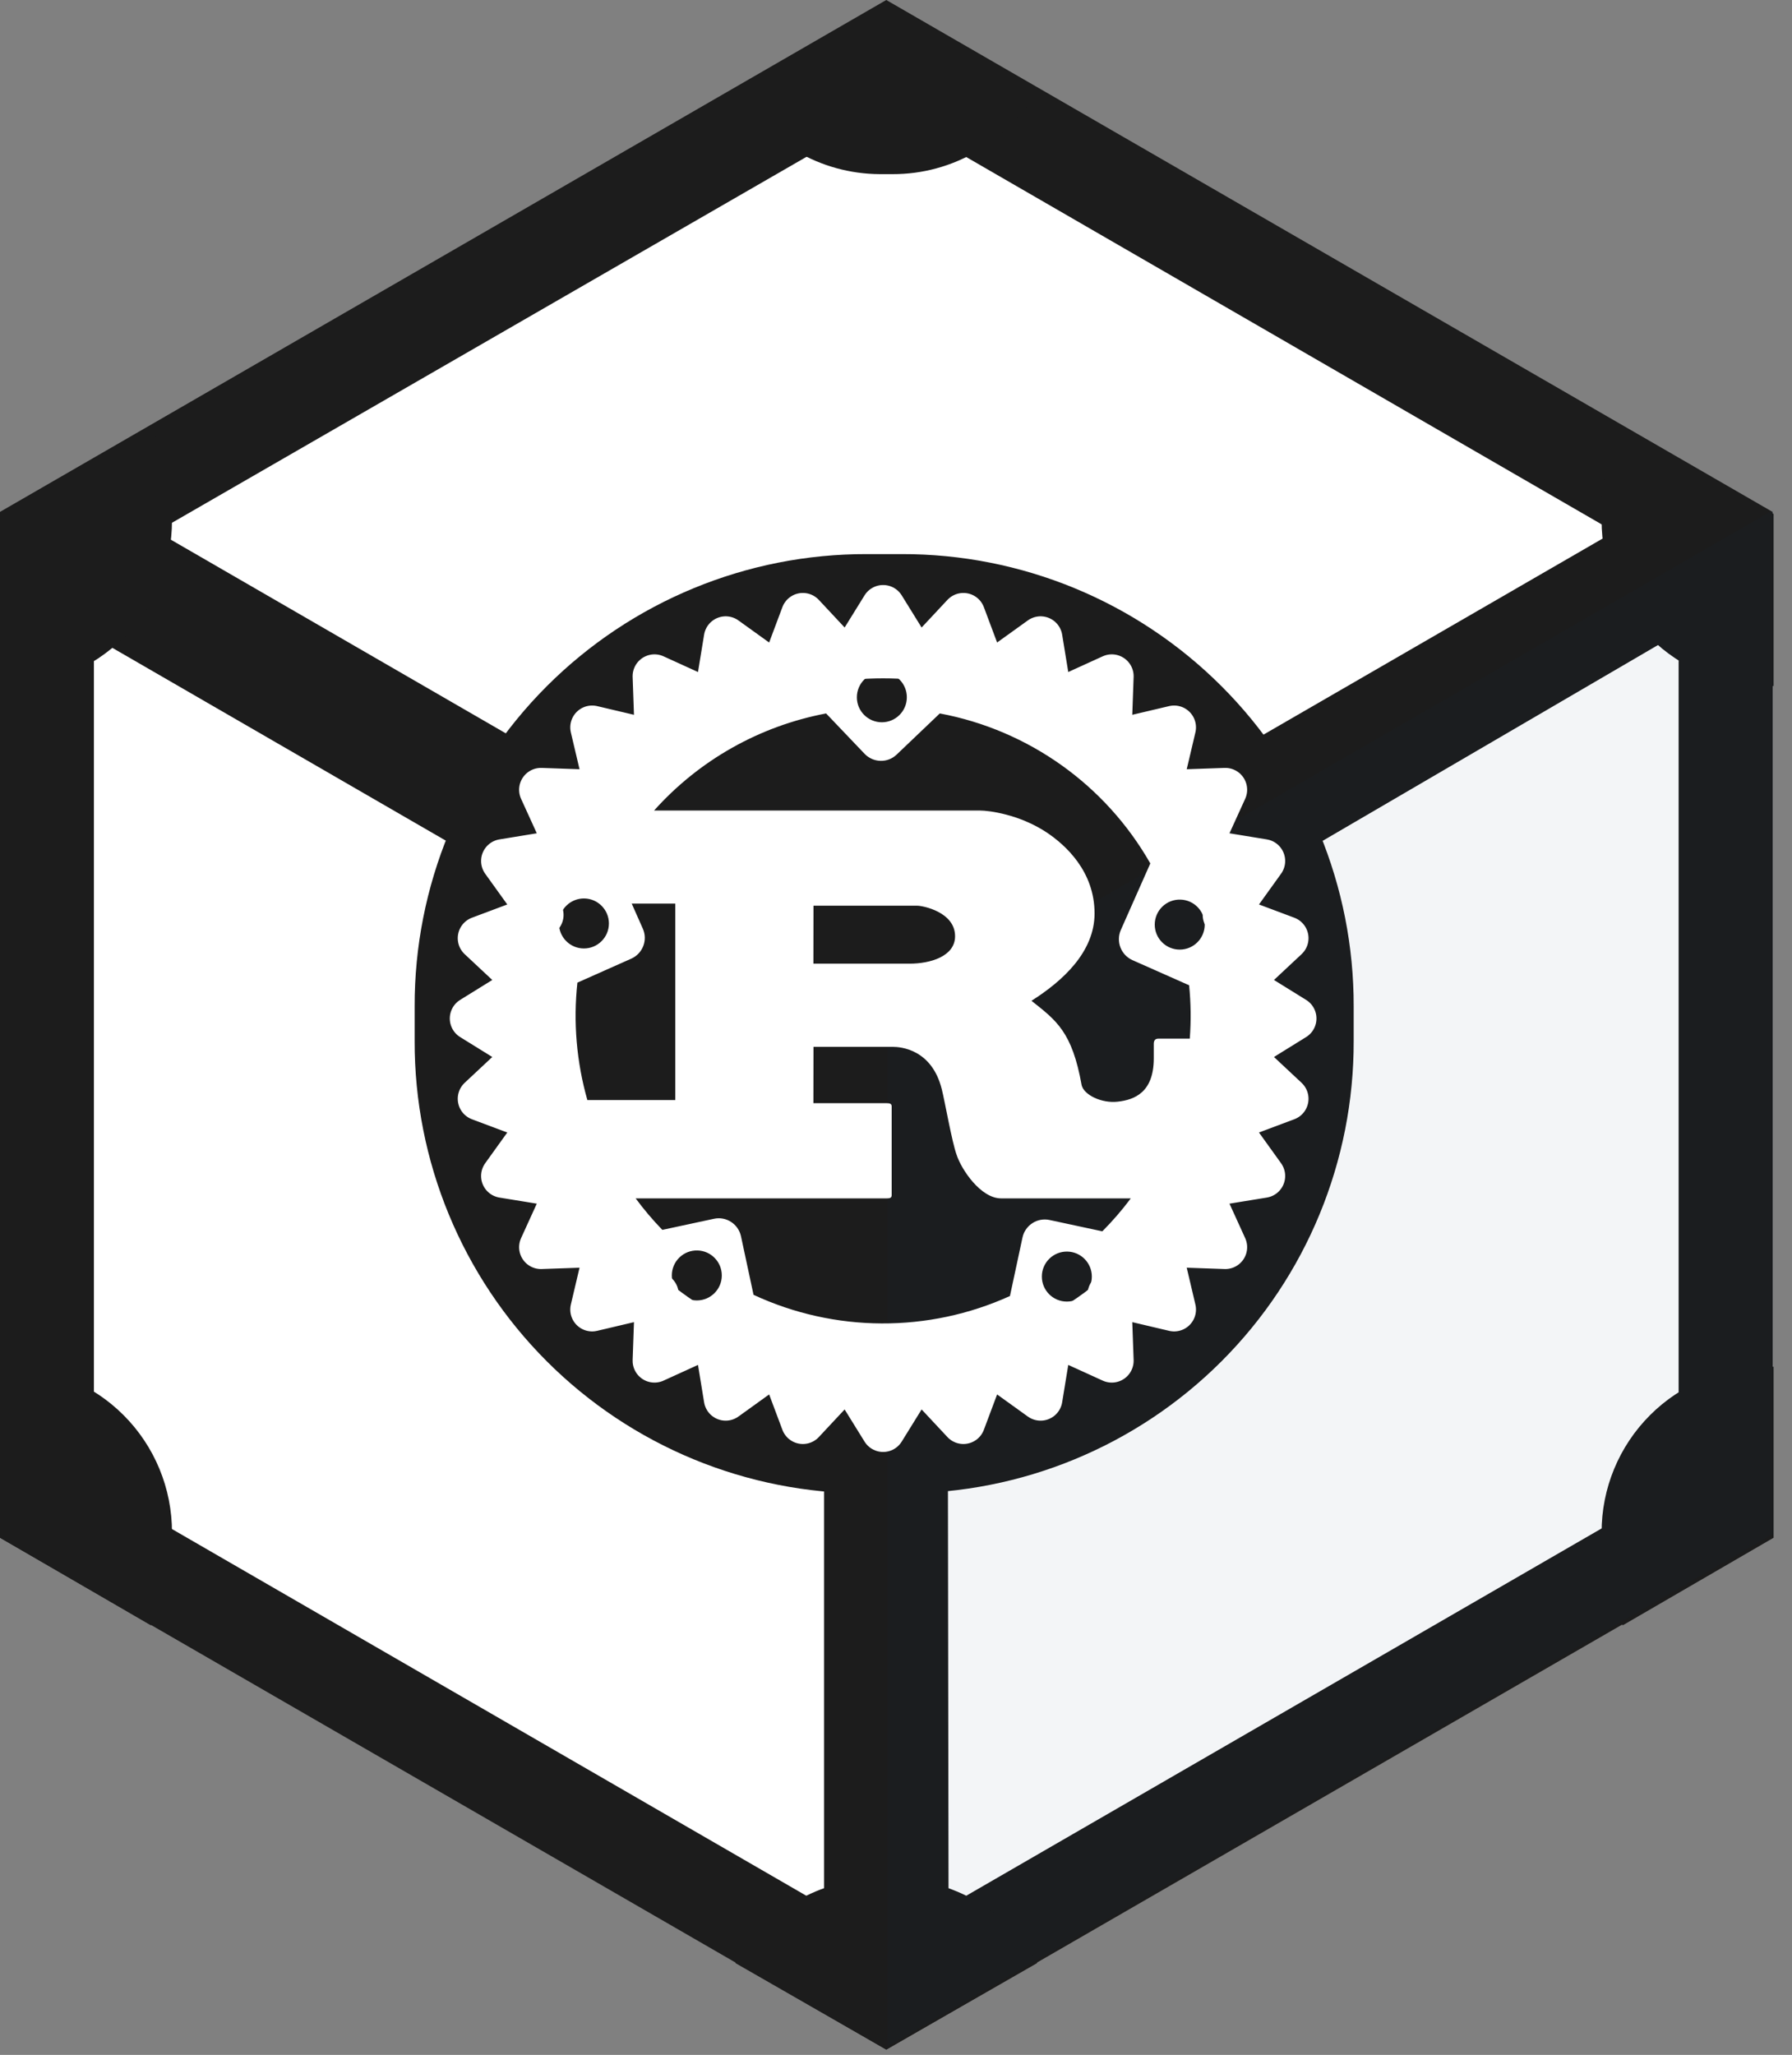
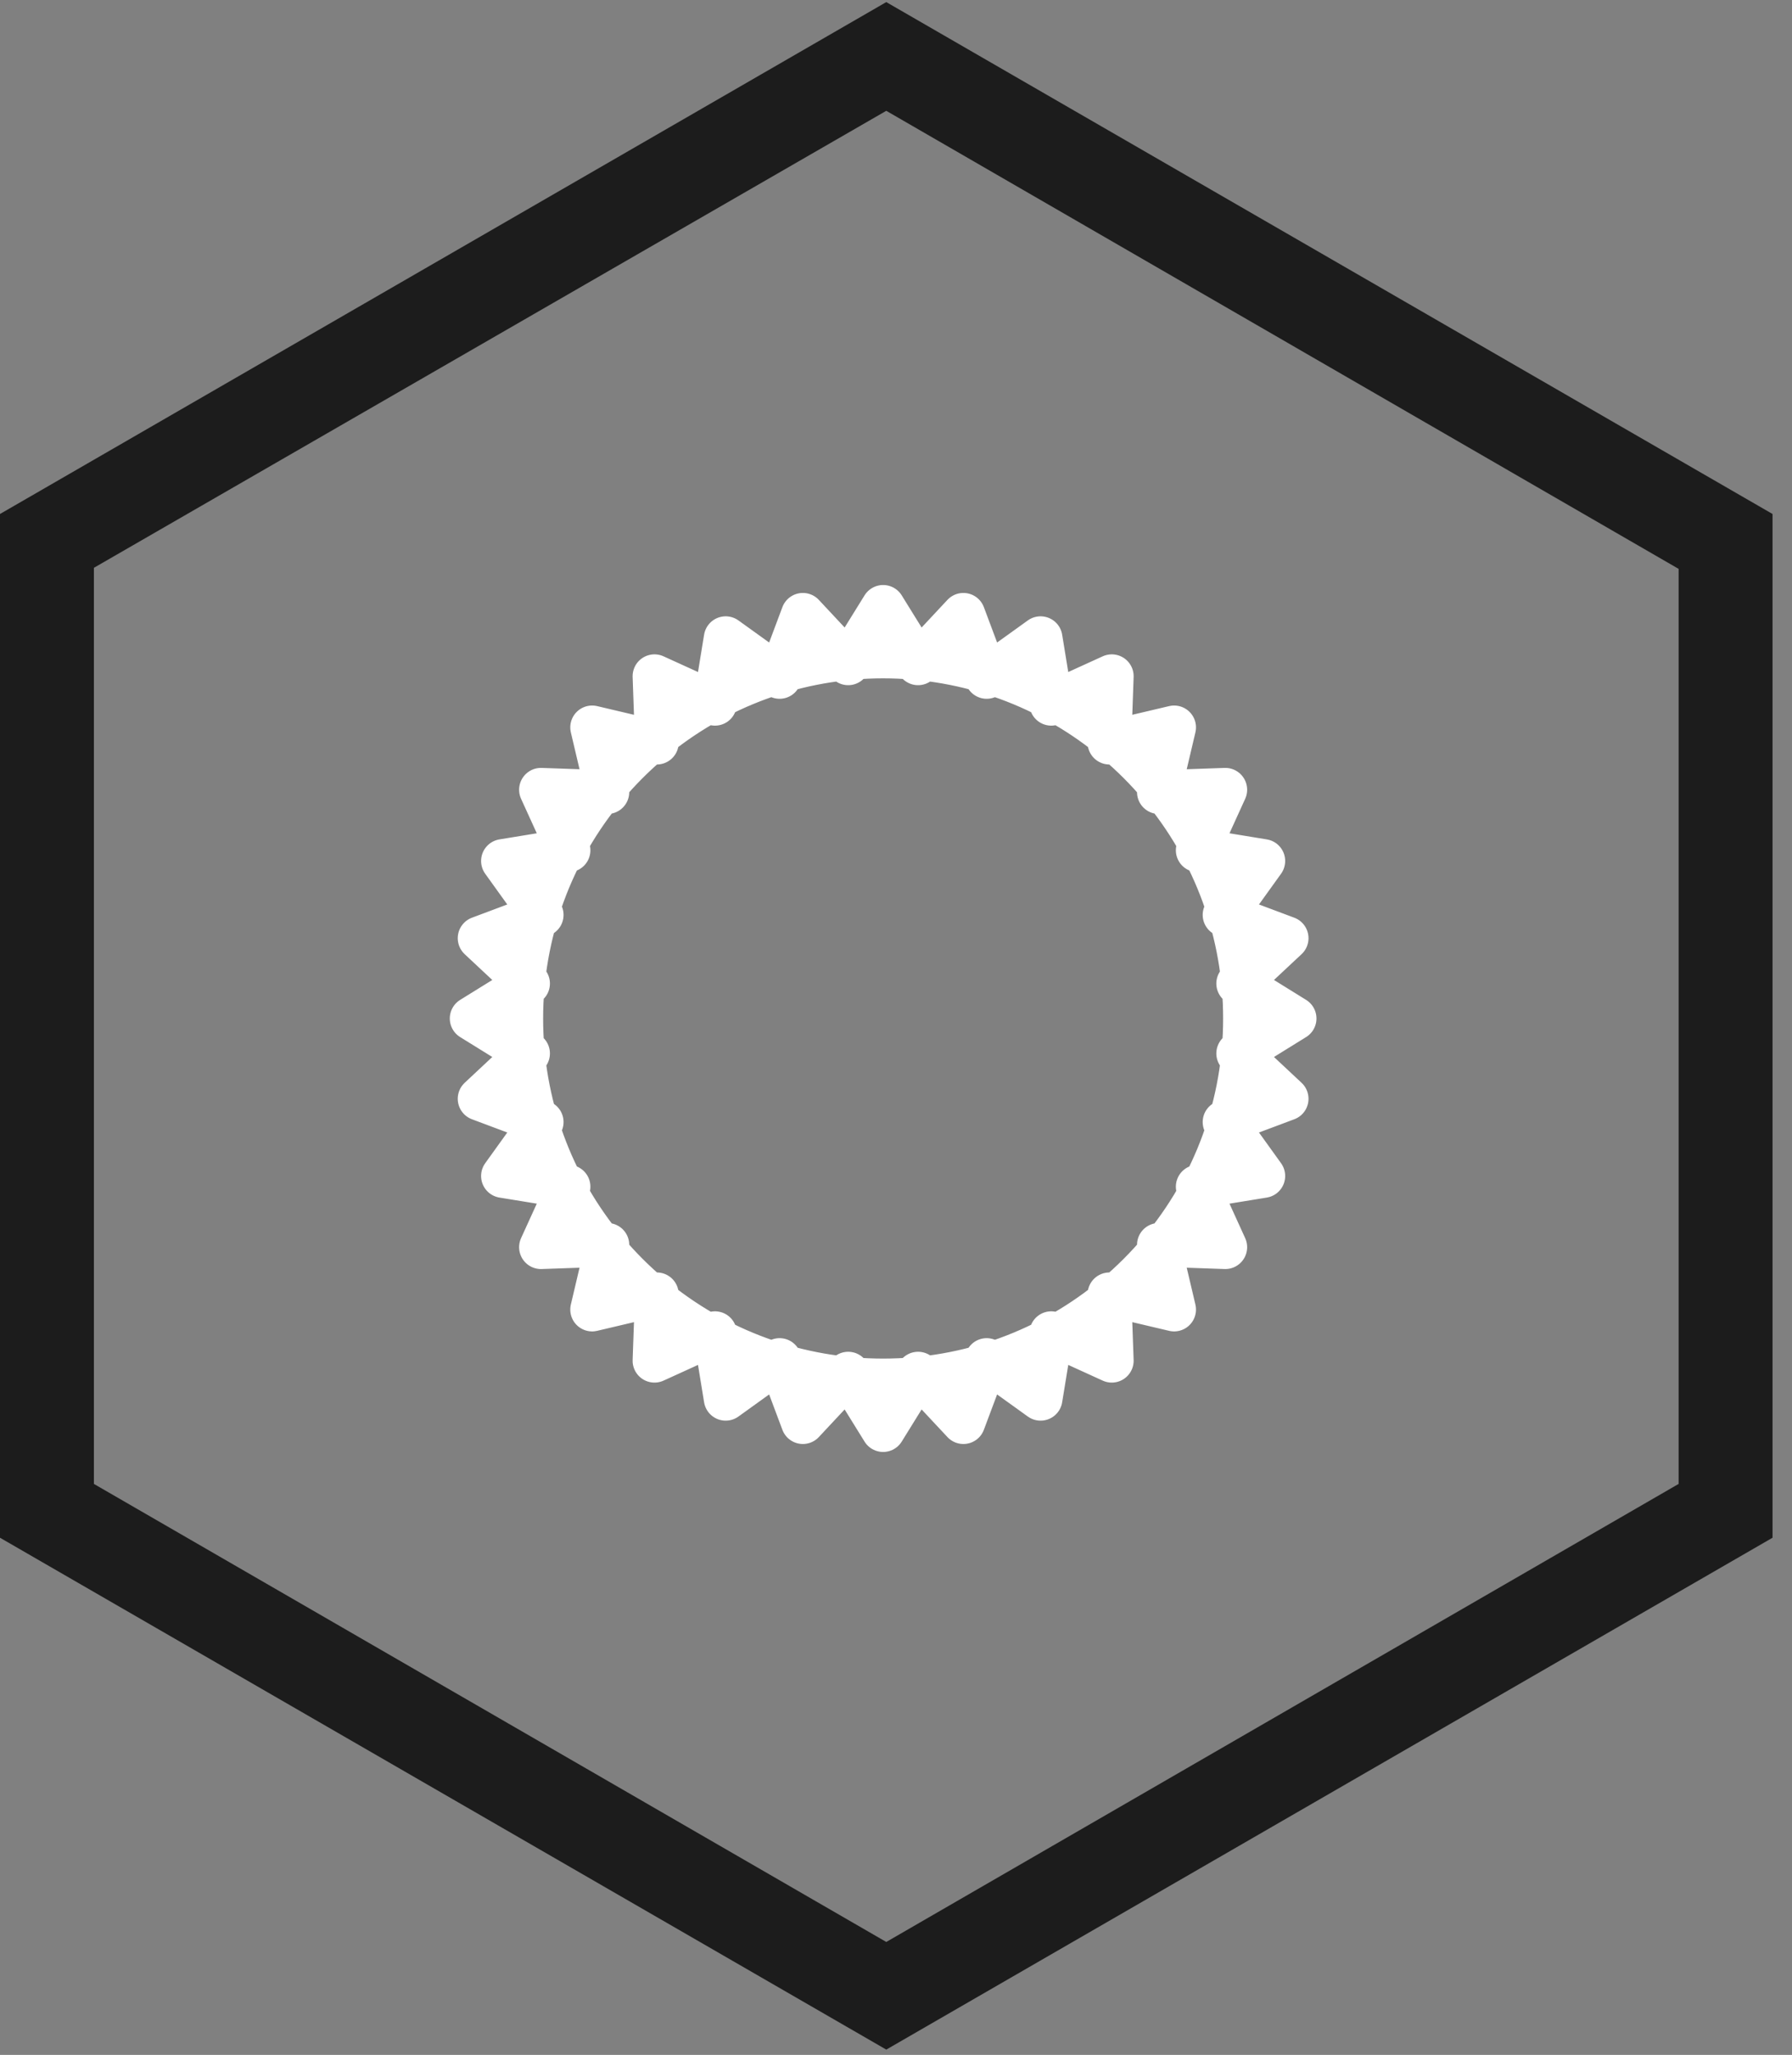
<svg xmlns="http://www.w3.org/2000/svg" width="82" height="94" viewBox="0 0 82 94" fill="none">
  <rect x="0" y="0" width="82" height="94" fill="#808080" stroke="none" />
-   <path d="M40.555 93.662L81.109 70.246V23.416L40.555 0L0 23.416V70.246L40.555 93.662Z" fill="#1C1C1C" />
-   <path d="M36.403 5.6L6.953 22.595C7.001 23.125 7.001 23.658 6.953 24.188L36.355 41.182C38.837 39.347 42.225 39.347 44.707 41.182L74.109 24.188C74.061 23.658 74.061 23.125 74.109 22.595L44.756 5.6C42.274 7.435 38.885 7.435 36.403 5.6ZM76.958 28.871L47.508 46.059C47.835 49.116 46.16 52.038 43.355 53.3L43.404 87.096C43.88 87.306 44.333 87.565 44.756 87.869L74.158 70.874C73.83 67.816 75.505 64.895 78.31 63.632V29.644C77.839 29.423 77.387 29.165 76.958 28.871ZM4.153 29.064C3.73 29.368 3.277 29.627 2.801 29.837V63.825C5.644 65.045 7.337 67.998 6.953 71.067L36.355 88.062C36.778 87.758 37.231 87.499 37.707 87.289V53.3C34.864 52.081 33.171 49.128 33.555 46.059L4.153 29.064Z" fill="white" />
  <path d="M40.555 5.069L76.812 26.023V67.881L40.555 88.834L4.297 67.881V25.974L40.555 5.069ZM40.555 0.096L0 23.512V70.343L40.555 93.758L81.109 70.343V23.512L40.555 0.096Z" fill="#1C1C1C" />
-   <path d="M41.249 68.315H39.667C34.175 68.329 28.903 66.154 25.019 62.27C21.136 58.386 18.96 53.114 18.974 47.622V46.04C18.96 40.548 21.136 35.276 25.019 31.392C28.903 27.508 34.175 25.333 39.667 25.347H41.249C46.742 25.333 52.013 27.508 55.897 31.392C59.781 35.276 61.956 40.548 61.943 46.04V47.622C61.956 53.114 59.781 58.386 55.897 62.27C52.013 66.154 46.742 68.329 41.249 68.315ZM40.844 85.937H40.265C37.523 85.929 34.991 87.407 33.651 89.8L40.555 93.758L47.459 89.8C46.118 87.407 43.587 85.929 40.844 85.937ZM81.158 62.522H80.868C78.856 62.517 76.925 63.313 75.503 64.736C74.08 66.159 73.283 68.09 73.288 70.102V70.681C73.281 71.968 73.614 73.234 74.254 74.35L81.158 70.343V62.522ZM74.254 19.553C73.62 20.672 73.287 21.936 73.288 23.222V23.802C73.283 25.814 74.08 27.744 75.503 29.167C76.925 30.59 78.856 31.387 80.868 31.381H81.158V23.512L74.254 19.553ZM40.555 0.096L33.651 4.055C34.985 6.46 37.515 7.956 40.265 7.966H40.844C43.587 7.974 46.118 6.496 47.459 4.104L40.555 0.096ZM6.904 19.505L0 23.512V31.381H0.29C2.302 31.387 4.233 30.59 5.655 29.167C7.078 27.744 7.875 25.814 7.87 23.802V23.222C7.853 21.923 7.522 20.648 6.904 19.505ZM0.29 62.522H0V70.343L6.904 74.35C7.538 73.231 7.87 71.967 7.87 70.681V70.102C7.875 68.09 7.078 66.159 5.655 64.736C4.233 63.313 2.302 62.517 0.29 62.522Z" fill="#1C1C1C" />
-   <path d="M81.156 23.319L40.602 46.734V93.614L81.156 70.15V23.319Z" fill="#083B54" fill-opacity="0.05" />
  <path d="M42.01 62.836L42.211 63.051C42.093 63.064 41.975 63.076 41.856 63.086L40.411 65.419L38.965 63.086C38.847 63.076 38.729 63.064 38.611 63.051L38.812 62.836L38.965 63.086C39.442 63.127 39.924 63.148 40.411 63.148C40.898 63.148 41.38 63.127 41.856 63.086L42.01 62.836ZM45.149 62.213L45.39 62.386C45.276 62.422 45.161 62.457 45.045 62.491L44.084 65.055L42.211 63.051C43.183 62.946 44.131 62.757 45.045 62.491L45.149 62.213ZM35.673 62.213L35.777 62.491C36.691 62.757 37.639 62.946 38.611 63.051L36.738 65.055L35.777 62.491C35.661 62.457 35.547 62.422 35.432 62.386L35.673 62.213ZM48.106 60.985L48.378 61.109C48.272 61.167 48.165 61.224 48.058 61.281L47.616 63.987L45.39 62.386C46.317 62.094 47.209 61.723 48.058 61.281L48.106 60.985ZM32.716 60.985L32.764 61.281C33.613 61.723 34.505 62.094 35.432 62.386L33.206 63.987L32.764 61.281C32.657 61.224 32.55 61.167 32.444 61.109L32.716 60.985ZM50.766 59.208L51.054 59.275C50.962 59.352 50.87 59.428 50.777 59.503L50.874 62.246L48.378 61.109C49.225 60.643 50.028 60.105 50.777 59.503L50.766 59.208ZM30.056 59.208L30.045 59.503C30.794 60.105 31.597 60.643 32.444 61.109L29.948 62.246L30.045 59.503C29.952 59.428 29.86 59.352 29.768 59.275L30.056 59.208ZM53.029 56.945L53.324 56.956C53.249 57.049 53.173 57.141 53.097 57.232L53.727 59.905L51.054 59.275C51.792 58.655 52.476 57.971 53.097 57.232L53.029 56.945ZM27.793 56.945L27.725 57.232C28.346 57.971 29.03 58.655 29.768 59.275L27.095 59.905L27.725 57.232C27.649 57.141 27.573 57.049 27.498 56.956L27.793 56.945ZM56.068 36.127L54.931 38.623C54.989 38.729 55.046 38.836 55.102 38.943L57.808 39.385L56.208 41.611C56.244 41.725 56.279 41.84 56.312 41.956L58.876 42.917L56.873 44.79C56.885 44.908 56.897 45.026 56.907 45.144L59.24 46.59L56.907 48.035C56.897 48.154 56.885 48.272 56.873 48.39L58.876 50.263L56.312 51.224C56.279 51.339 56.244 51.454 56.208 51.569L57.808 53.795L55.102 54.236C55.046 54.344 54.989 54.45 54.931 54.556L56.068 57.052L53.324 56.956C53.926 56.207 54.464 55.404 54.931 54.556L54.806 54.285L55.102 54.236C55.544 53.388 55.916 52.496 56.208 51.569L56.034 51.328L56.312 51.224C56.578 50.309 56.768 49.362 56.873 48.39L56.658 48.189L56.907 48.035C56.948 47.559 56.969 47.077 56.969 46.59C56.969 46.103 56.948 45.621 56.907 45.144L56.658 44.991L56.873 44.79C56.768 43.817 56.578 42.87 56.312 41.956L56.034 41.852L56.208 41.611C55.916 40.684 55.544 39.792 55.102 38.943L54.806 38.895L54.931 38.623C54.464 37.775 53.926 36.973 53.324 36.224L56.068 36.127ZM24.754 36.127L27.498 36.224C26.896 36.973 26.358 37.775 25.892 38.623L26.016 38.895L25.72 38.943C25.277 39.792 24.906 40.684 24.614 41.611L24.788 41.852L24.51 41.956C24.244 42.87 24.055 43.817 23.949 44.79L24.164 44.991L23.915 45.145C23.874 45.621 23.853 46.103 23.853 46.59C23.853 47.077 23.874 47.559 23.915 48.035L24.164 48.189L23.949 48.39C24.055 49.362 24.244 50.309 24.51 51.224L24.788 51.328L24.614 51.569C24.906 52.496 25.277 53.388 25.72 54.236L26.016 54.285L25.892 54.556C26.358 55.404 26.896 56.207 27.498 56.956L24.754 57.052L25.892 54.556C25.833 54.45 25.776 54.344 25.72 54.236L23.014 53.795L24.614 51.569C24.578 51.454 24.544 51.339 24.51 51.224L21.946 50.263L23.949 48.39C23.937 48.272 23.925 48.154 23.915 48.035L21.582 46.59L23.915 45.145C23.925 45.026 23.937 44.908 23.949 44.79L21.946 42.917L24.51 41.956C24.544 41.84 24.578 41.725 24.614 41.611L23.014 39.385L25.72 38.943C25.776 38.836 25.833 38.729 25.892 38.623L24.754 36.127ZM53.727 33.274L53.097 35.947C53.173 36.038 53.249 36.131 53.324 36.224L53.029 36.235L53.097 35.947C52.476 35.208 51.792 34.525 51.054 33.904L53.727 33.274ZM27.095 33.274L29.768 33.904C29.03 34.525 28.346 35.208 27.725 35.947L27.793 36.235L27.498 36.224C27.573 36.131 27.649 36.038 27.725 35.947L27.095 33.274ZM50.874 30.933L50.777 33.677C50.87 33.752 50.962 33.827 51.054 33.904L50.766 33.971L50.777 33.677C50.028 33.075 49.225 32.536 48.378 32.07L50.874 30.933ZM29.948 30.933L32.444 32.07C31.597 32.536 30.794 33.075 30.045 33.677L30.056 33.971L29.768 33.904C29.86 33.827 29.952 33.752 30.045 33.677L29.948 30.933ZM47.616 29.193L48.058 31.899C48.165 31.955 48.272 32.012 48.378 32.07L48.106 32.194L48.058 31.899C47.209 31.456 46.317 31.085 45.39 30.793L47.616 29.193ZM33.206 29.193L35.432 30.793C34.505 31.085 33.613 31.456 32.764 31.899L32.716 32.194L32.444 32.07C32.55 32.012 32.657 31.955 32.764 31.899L33.206 29.193ZM44.084 28.124L45.045 30.689C45.161 30.722 45.276 30.757 45.39 30.793L45.149 30.966L45.045 30.689C44.131 30.422 43.183 30.233 42.211 30.128L44.084 28.124ZM36.738 28.124L38.611 30.128C37.639 30.233 36.691 30.422 35.777 30.689L35.673 30.966L35.432 30.793C35.547 30.757 35.661 30.722 35.777 30.689L36.738 28.124ZM40.411 27.761L41.856 30.094C41.975 30.104 42.093 30.115 42.211 30.128L42.01 30.343L41.856 30.094C41.38 30.052 40.898 30.031 40.411 30.031C39.924 30.031 39.442 30.052 38.966 30.093L38.812 30.343L38.611 30.128C38.729 30.115 38.847 30.104 38.966 30.093L40.411 27.761Z" fill="white" />
  <path d="M42.211 63.051L42.01 62.836L41.856 63.086M42.211 63.051C42.093 63.064 41.975 63.076 41.856 63.086M42.211 63.051L44.084 65.055L45.045 62.491M42.211 63.051C43.183 62.946 44.131 62.757 45.045 62.491M41.856 63.086L40.411 65.419L38.965 63.086M41.856 63.086C41.38 63.127 40.898 63.148 40.411 63.148C39.924 63.148 39.442 63.127 38.965 63.086M38.965 63.086C38.847 63.076 38.729 63.064 38.611 63.051M38.965 63.086L38.812 62.836L38.611 63.051M38.611 63.051C37.639 62.946 36.691 62.757 35.777 62.491M38.611 63.051L36.738 65.055L35.777 62.491M45.39 62.386L45.149 62.213L45.045 62.491M45.39 62.386C45.276 62.422 45.161 62.457 45.045 62.491M45.39 62.386L47.616 63.987L48.058 61.281M45.39 62.386C46.317 62.094 47.209 61.723 48.058 61.281M35.777 62.491L35.673 62.213L35.432 62.386M35.777 62.491C35.661 62.457 35.547 62.422 35.432 62.386M35.432 62.386C34.505 62.094 33.613 61.723 32.764 61.281M35.432 62.386L33.206 63.987L32.764 61.281M48.378 61.109L48.106 60.985L48.058 61.281M48.378 61.109C48.272 61.167 48.165 61.224 48.058 61.281M48.378 61.109L50.874 62.246L50.777 59.503M48.378 61.109C49.225 60.643 50.028 60.105 50.777 59.503M32.764 61.281L32.716 60.985L32.444 61.109M32.764 61.281C32.657 61.224 32.55 61.167 32.444 61.109M32.444 61.109C31.597 60.643 30.794 60.105 30.045 59.503M32.444 61.109L29.948 62.246L30.045 59.503M51.054 59.275L50.766 59.208L50.777 59.503M51.054 59.275C50.962 59.352 50.87 59.428 50.777 59.503M51.054 59.275L53.727 59.905L53.097 57.232M51.054 59.275C51.792 58.655 52.476 57.971 53.097 57.232M30.045 59.503L30.056 59.208L29.768 59.275M30.045 59.503C29.952 59.428 29.86 59.352 29.768 59.275M29.768 59.275C29.03 58.655 28.346 57.971 27.725 57.232M29.768 59.275L27.095 59.905L27.725 57.232M53.324 56.956L53.029 56.945L53.097 57.232M53.324 56.956C53.249 57.049 53.173 57.141 53.097 57.232M53.324 56.956L56.068 57.052L54.931 54.556M53.324 56.956C53.926 56.207 54.464 55.404 54.931 54.556M27.725 57.232L27.793 56.945L27.498 56.956M27.725 57.232C27.649 57.141 27.573 57.049 27.498 56.956M27.498 56.956C26.896 56.207 26.358 55.404 25.892 54.556M27.498 56.956L24.754 57.052L25.892 54.556M54.931 38.623L56.068 36.127L53.324 36.224M54.931 38.623C54.989 38.729 55.046 38.836 55.102 38.943M54.931 38.623L54.806 38.895L55.102 38.943M54.931 38.623C54.464 37.775 53.926 36.973 53.324 36.224M55.102 38.943L57.808 39.385L56.208 41.611M55.102 38.943C55.544 39.792 55.916 40.684 56.208 41.611M56.208 41.611C56.244 41.725 56.279 41.84 56.312 41.956M56.208 41.611L56.034 41.852L56.312 41.956M56.312 41.956L58.876 42.917L56.873 44.79M56.312 41.956C56.578 42.87 56.767 43.817 56.873 44.79M56.873 44.79C56.885 44.908 56.897 45.026 56.907 45.144M56.873 44.79L56.658 44.991L56.907 45.144M56.907 45.144L59.24 46.59L56.907 48.035M56.907 45.144C56.948 45.621 56.969 46.103 56.969 46.59C56.969 47.077 56.948 47.559 56.907 48.035M56.907 48.035C56.897 48.154 56.885 48.272 56.873 48.39M56.907 48.035L56.658 48.189L56.873 48.39M56.873 48.39L58.876 50.263L56.312 51.224M56.873 48.39C56.767 49.362 56.578 50.309 56.312 51.224M56.312 51.224C56.279 51.339 56.244 51.454 56.208 51.569M56.312 51.224L56.034 51.328L56.208 51.569M56.208 51.569L57.808 53.795L55.102 54.236M56.208 51.569C55.916 52.496 55.544 53.388 55.102 54.236M55.102 54.236C55.046 54.344 54.989 54.45 54.931 54.556M55.102 54.236L54.806 54.285L54.931 54.556M53.324 36.224C53.249 36.131 53.173 36.038 53.097 35.947M53.324 36.224L53.029 36.235L53.097 35.947M27.498 36.224L24.754 36.127L25.892 38.623M27.498 36.224C26.896 36.973 26.358 37.775 25.892 38.623M27.498 36.224L27.793 36.235L27.725 35.947M27.498 36.224C27.573 36.131 27.649 36.038 27.725 35.947M25.892 38.623L26.016 38.895L25.72 38.943M25.892 38.623C25.833 38.729 25.776 38.836 25.72 38.943M25.72 38.943C25.277 39.792 24.906 40.684 24.614 41.611M25.72 38.943L23.014 39.385L24.614 41.611M24.614 41.611L24.788 41.852L24.51 41.956M24.614 41.611C24.578 41.725 24.544 41.84 24.51 41.956M24.51 41.956C24.244 42.87 24.055 43.817 23.949 44.79M24.51 41.956L21.946 42.917L23.949 44.79M23.949 44.79L24.164 44.991L23.915 45.145M23.949 44.79C23.937 44.908 23.925 45.026 23.915 45.145M23.915 45.145C23.874 45.621 23.853 46.103 23.853 46.59C23.853 47.077 23.874 47.559 23.915 48.035M23.915 45.145L21.582 46.59L23.915 48.035M23.915 48.035L24.164 48.189L23.949 48.39M23.915 48.035C23.925 48.154 23.937 48.272 23.949 48.39M23.949 48.39C24.055 49.362 24.244 50.309 24.51 51.224M23.949 48.39L21.946 50.263L24.51 51.224M24.51 51.224L24.788 51.328L24.614 51.569M24.51 51.224C24.544 51.339 24.578 51.454 24.614 51.569M24.614 51.569C24.906 52.496 25.277 53.388 25.72 54.236M24.614 51.569L23.014 53.795L25.72 54.236M25.72 54.236L26.016 54.285L25.892 54.556M25.72 54.236C25.776 54.344 25.833 54.45 25.892 54.556M53.097 35.947L53.727 33.274L51.054 33.904M53.097 35.947C52.476 35.208 51.792 34.525 51.054 33.904M51.054 33.904C50.962 33.827 50.87 33.752 50.777 33.677M51.054 33.904L50.766 33.971L50.777 33.677M29.768 33.904L27.095 33.274L27.725 35.947M29.768 33.904C29.03 34.525 28.346 35.208 27.725 35.947M29.768 33.904L30.056 33.971L30.045 33.677M29.768 33.904C29.86 33.827 29.952 33.752 30.045 33.677M50.777 33.677L50.874 30.933L48.378 32.07M50.777 33.677C50.028 33.075 49.225 32.536 48.378 32.07M48.378 32.07C48.272 32.012 48.165 31.955 48.058 31.899M48.378 32.07L48.106 32.194L48.058 31.899M32.444 32.07L29.948 30.933L30.045 33.677M32.444 32.07C31.597 32.536 30.794 33.075 30.045 33.677M32.444 32.07L32.716 32.194L32.764 31.899M32.444 32.07C32.55 32.012 32.657 31.955 32.764 31.899M48.058 31.899L47.616 29.193L45.39 30.793M48.058 31.899C47.209 31.456 46.317 31.085 45.39 30.793M45.39 30.793C45.276 30.757 45.161 30.722 45.045 30.689M45.39 30.793L45.149 30.966L45.045 30.689M35.432 30.793L33.206 29.193L32.764 31.899M35.432 30.793C34.505 31.085 33.613 31.456 32.764 31.899M35.432 30.793L35.673 30.966L35.777 30.689M35.432 30.793C35.547 30.757 35.661 30.722 35.777 30.689M45.045 30.689L44.084 28.124L42.211 30.128M45.045 30.689C44.131 30.422 43.183 30.233 42.211 30.128M42.211 30.128C42.093 30.115 41.975 30.104 41.856 30.094M42.211 30.128L42.01 30.343L41.856 30.094M38.611 30.128L36.738 28.124L35.777 30.689M38.611 30.128C37.639 30.233 36.691 30.422 35.777 30.689M38.611 30.128L38.812 30.343L38.966 30.093M38.611 30.128C38.729 30.115 38.847 30.104 38.966 30.093M41.856 30.094L40.411 27.761L38.966 30.093M41.856 30.094C41.38 30.052 40.898 30.031 40.411 30.031C39.924 30.031 39.442 30.052 38.966 30.093" stroke="white" stroke-width="2" stroke-linecap="round" stroke-linejoin="round" />
-   <path d="M40.412 29.209C30.83 29.209 23.031 37.011 23.031 46.59C23.031 56.168 30.834 63.97 40.412 63.97C49.99 63.97 57.792 56.168 57.792 46.59C57.792 37.011 49.99 29.209 40.412 29.209ZM40.386 30.753C41.004 30.769 41.497 31.277 41.496 31.897C41.496 32.528 40.984 33.04 40.353 33.04C39.721 33.04 39.209 32.528 39.209 31.897C39.209 31.588 39.334 31.292 39.556 31.076C39.778 30.861 40.077 30.744 40.386 30.753ZM43.004 32.636C47.067 33.397 50.59 35.906 52.637 39.497L51.288 42.541C51.056 43.067 51.295 43.685 51.818 43.92L54.413 45.071C54.494 45.883 54.504 46.7 54.443 47.513H52.998C52.854 47.513 52.796 47.608 52.796 47.748V48.41C52.796 49.969 51.917 50.311 51.145 50.395C50.409 50.48 49.597 50.086 49.494 49.638C49.06 47.2 48.339 46.682 47.199 45.781C48.615 44.884 50.086 43.556 50.086 41.784C50.086 39.868 48.773 38.662 47.88 38.07C46.622 37.243 45.232 37.078 44.857 37.078H29.929C31.993 34.772 34.76 33.211 37.801 32.636L39.562 34.482C39.96 34.897 40.618 34.916 41.033 34.515L43.004 32.636ZM26.752 41.1C27.371 41.118 27.863 41.625 27.863 42.244C27.863 42.875 27.351 43.387 26.719 43.387C26.088 43.387 25.576 42.875 25.576 42.244C25.576 41.934 25.701 41.639 25.922 41.423C26.144 41.208 26.443 41.091 26.752 41.1ZM54.016 41.152C54.635 41.169 55.127 41.676 55.127 42.295C55.127 42.927 54.615 43.439 53.983 43.439C53.352 43.439 52.84 42.927 52.84 42.295C52.84 41.986 52.965 41.69 53.186 41.475C53.408 41.259 53.707 41.143 54.016 41.152ZM28.907 41.335H30.9V50.322H26.877C26.381 48.577 26.226 46.753 26.421 44.95L28.885 43.854C29.411 43.619 29.65 43.005 29.414 42.479L28.907 41.335ZM37.224 41.431H41.971C42.217 41.431 43.703 41.714 43.703 42.828C43.703 43.751 42.563 44.082 41.625 44.082H37.22L37.224 41.431ZM37.224 47.888H40.86C41.191 47.888 42.636 47.983 43.096 49.829C43.239 50.395 43.559 52.241 43.776 52.833C43.993 53.495 44.872 54.819 45.809 54.819H51.744C51.346 55.351 50.911 55.855 50.442 56.326L48.027 55.808C47.464 55.686 46.909 56.047 46.788 56.609L46.214 59.286C42.481 60.977 38.197 60.957 34.481 59.231L33.907 56.554C33.786 55.992 33.235 55.631 32.672 55.752L30.308 56.26C29.869 55.807 29.461 55.326 29.087 54.819H40.585C40.713 54.819 40.802 54.797 40.802 54.675V50.608C40.802 50.491 40.713 50.465 40.585 50.465H37.22L37.224 47.888ZM31.918 57.201C32.537 57.219 33.029 57.726 33.029 58.345C33.029 58.976 32.517 59.488 31.885 59.488C31.254 59.488 30.742 58.976 30.742 58.345C30.741 58.036 30.866 57.74 31.088 57.524C31.31 57.309 31.609 57.192 31.918 57.201ZM48.85 57.253C49.469 57.27 49.961 57.777 49.961 58.396C49.961 59.028 49.449 59.54 48.817 59.54C48.186 59.54 47.674 59.028 47.674 58.396C47.673 58.087 47.798 57.791 48.02 57.576C48.242 57.36 48.541 57.244 48.85 57.253Z" fill="white" />
</svg>